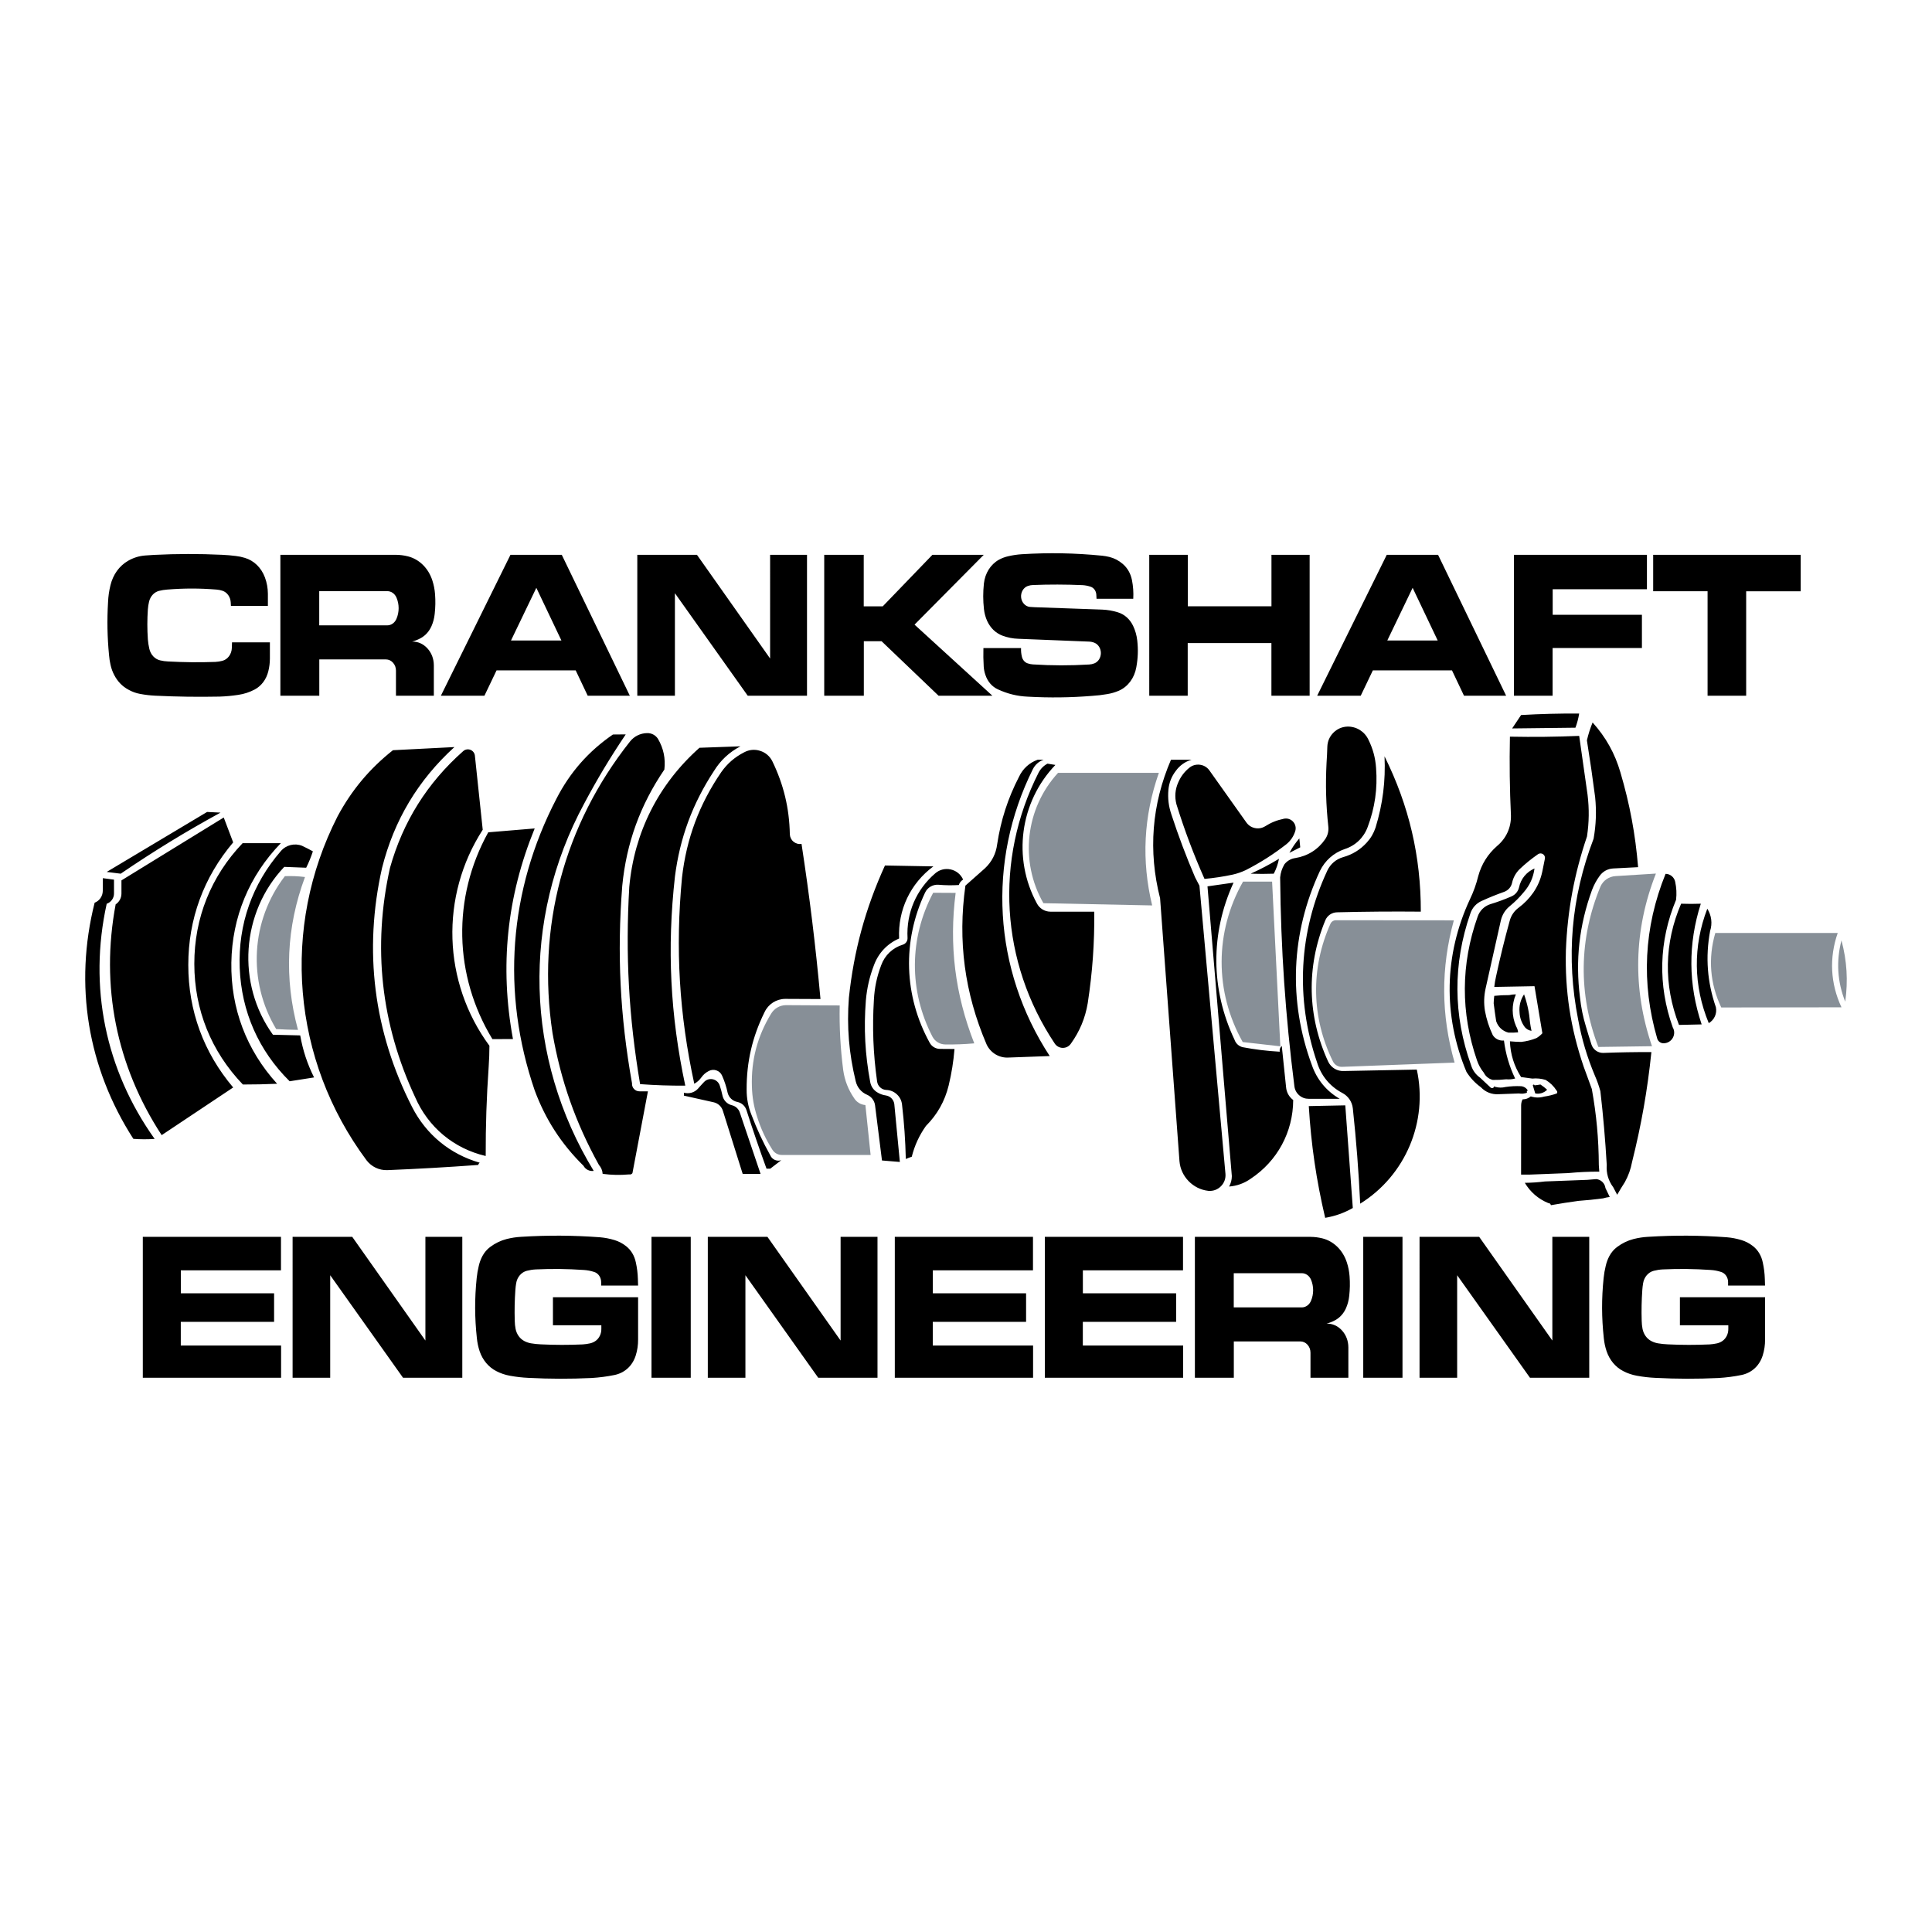
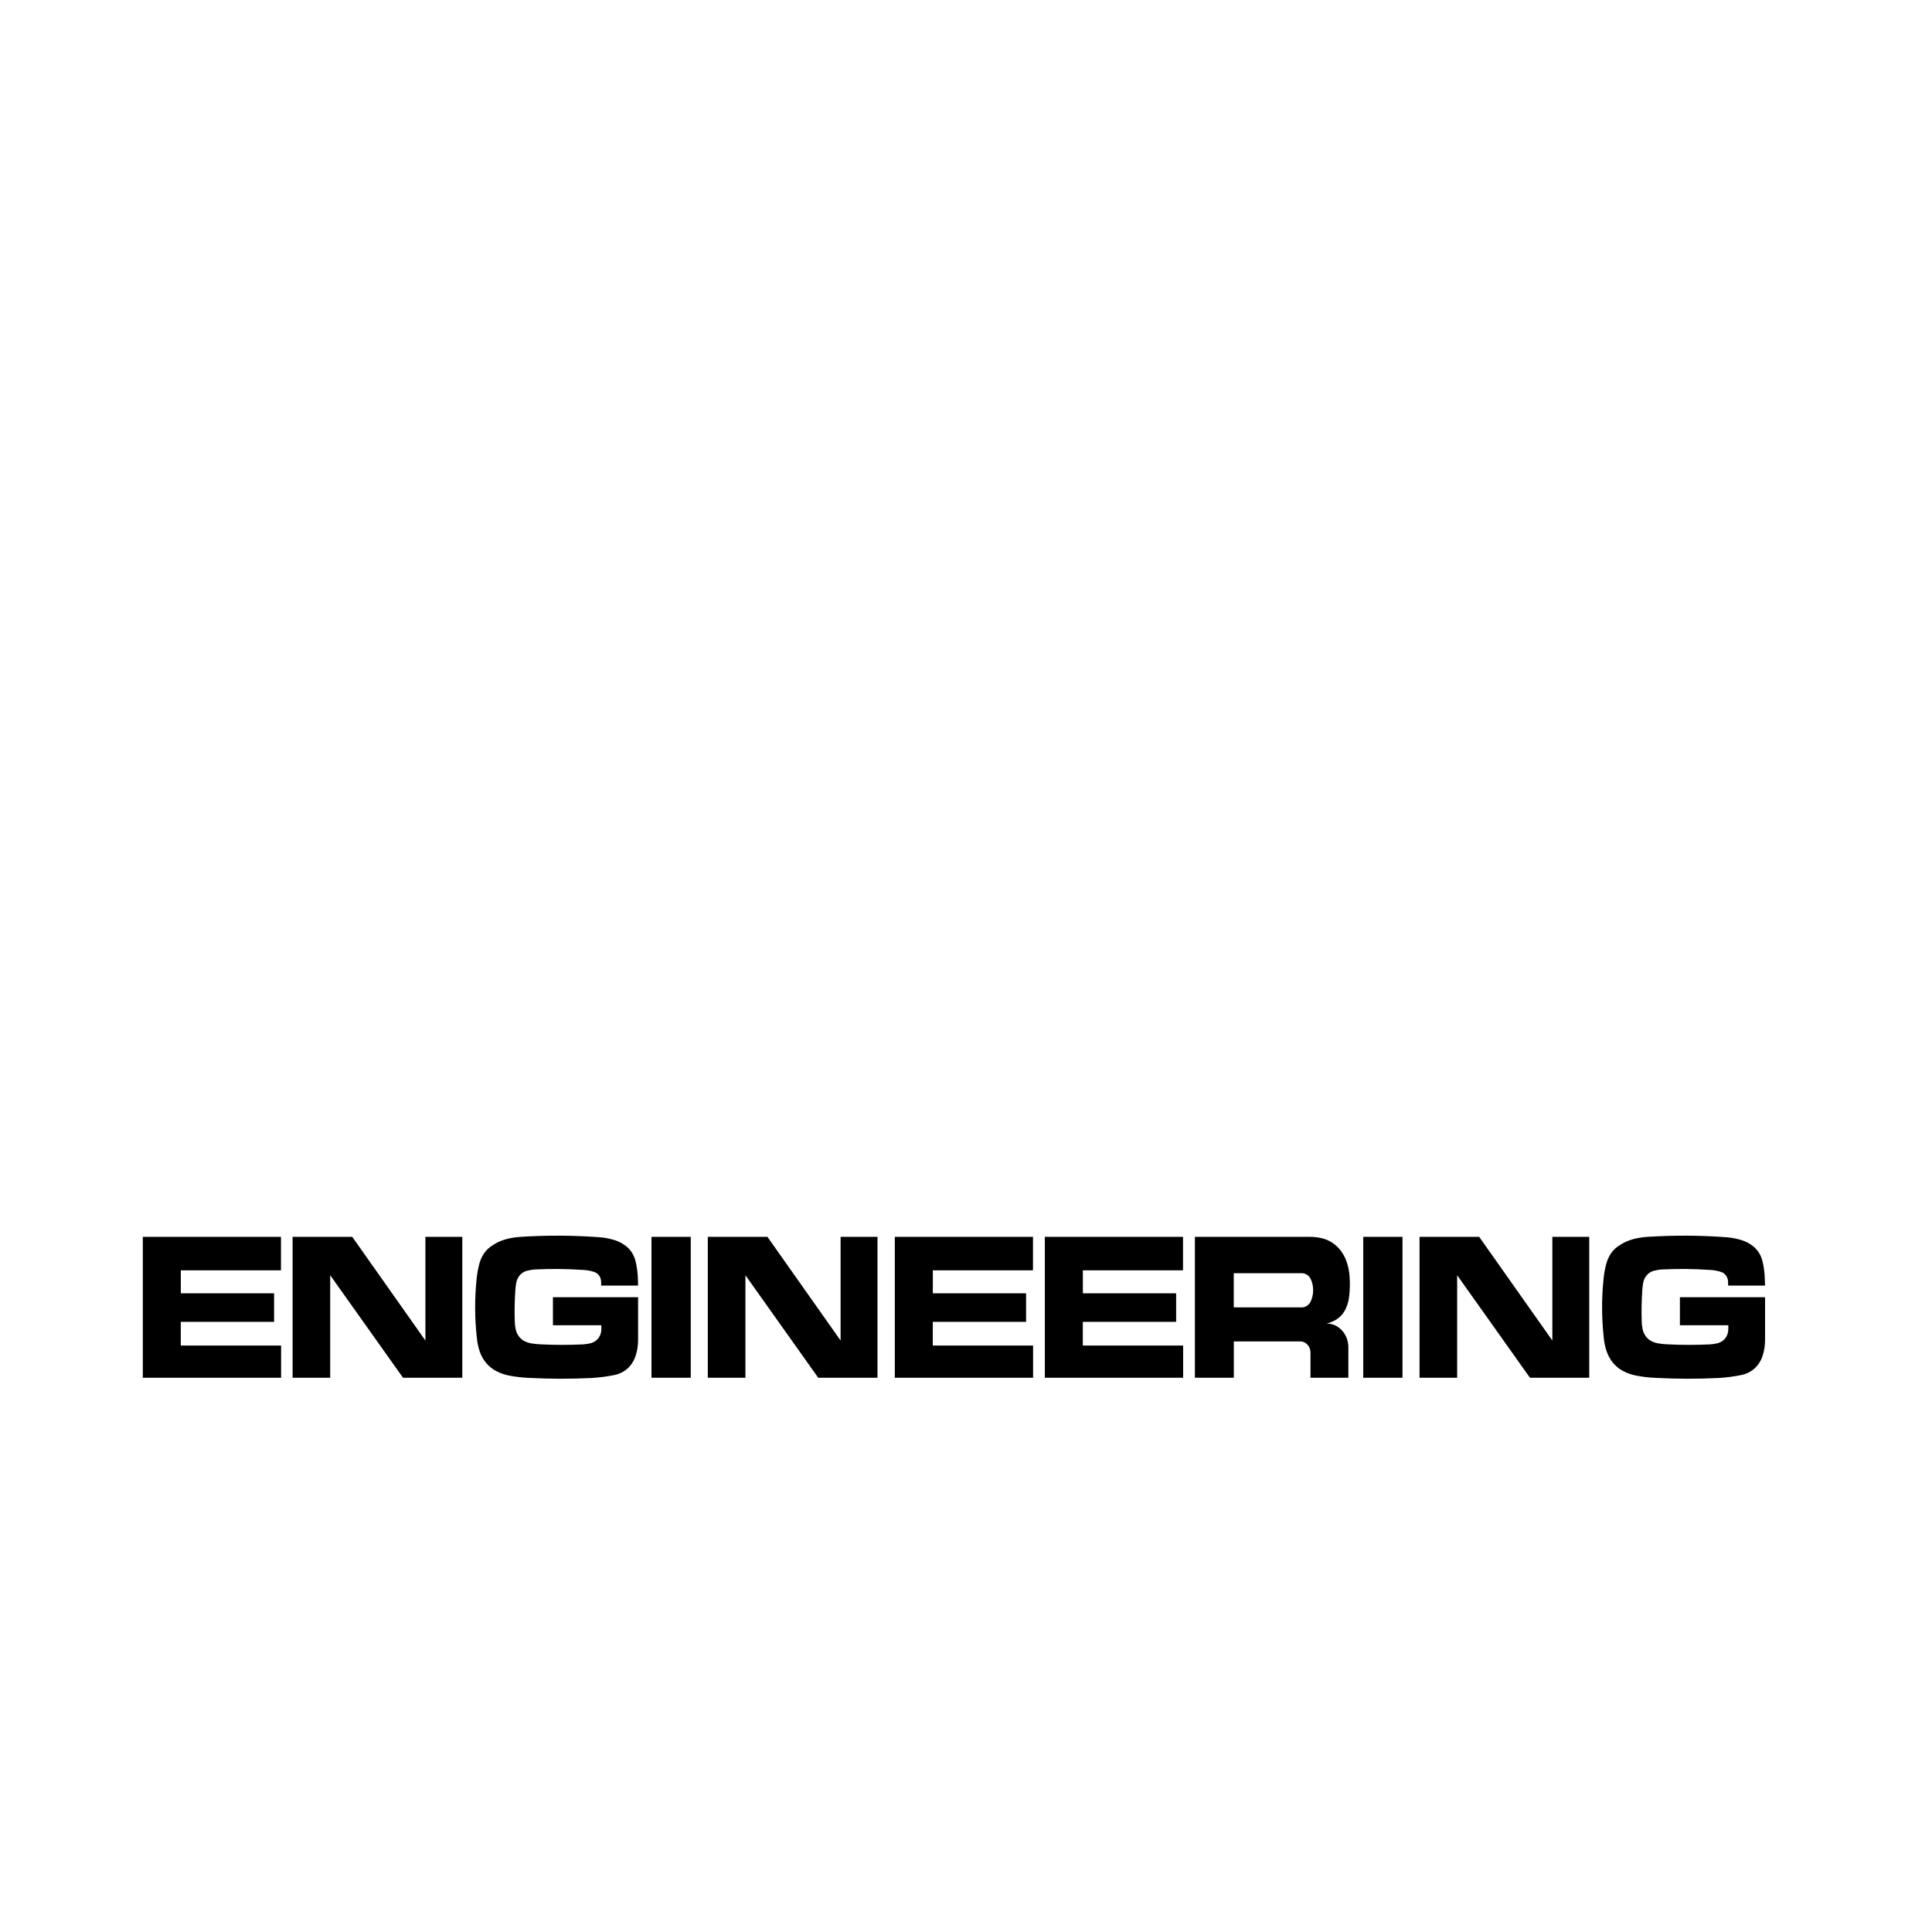
<svg xmlns="http://www.w3.org/2000/svg" version="1.0" id="Layer_1" x="0px" y="0px" width="192.756px" height="192.756px" viewBox="0 0 192.756 192.756" enable-background="new 0 0 192.756 192.756" xml:space="preserve">
  <g>
-     <polygon fill-rule="evenodd" clip-rule="evenodd" fill="#FFFFFF" points="0,0 192.756,0 192.756,192.756 0,192.756 0,0  " />
-     <path fill-rule="evenodd" clip-rule="evenodd" fill="#878F97" d="M105.564,77.106c-3.26,3.542-3.854,8.829-1.462,13.006   l10.85,0.223c-1.08-4.488-0.858-8.872,0.669-13.229H105.564L105.564,77.106L105.564,77.106z M165.211,87.157l-4.023,0.252   c-0.659,0.037-1.235,0.432-1.507,1.034c-2.158,5.21-2.231,10.746-0.213,16.012l5.352-0.074   C162.861,98.66,162.995,92.784,165.211,87.157L165.211,87.157L165.211,87.157z M30.429,87.501c-1.859,5-2.093,10.103-0.699,15.251   c-0.748-0.01-1.428-0.035-2.174-0.08c-2.875-4.781-2.532-10.829,0.865-15.255C29.112,87.389,29.742,87.415,30.429,87.501   L30.429,87.501L30.429,87.501z M93.103,89.072l2.242,0.012c-0.67,5.212-0.062,10.12,1.858,15.012   c-0.998,0.088-1.909,0.123-2.91,0.109c-0.538-0.01-1.018-0.309-1.266-0.785C90.671,98.863,90.699,93.603,93.103,89.072   L93.103,89.072L93.103,89.072z M133.294,91.812l11.757,0.01c-1.31,4.765-1.284,9.444,0.074,14.194l-11.191,0.422   c-0.395,0.029-0.767-0.182-0.944-0.535c-2.154-4.377-2.244-9.284-0.252-13.736C132.836,91.947,133.054,91.808,133.294,91.812   L133.294,91.812L133.294,91.812z M183.35,93.084c-0.864,2.471-0.734,5.044,0.374,7.416l-11.993,0.016   c-1.127-2.365-1.331-4.916-0.595-7.431H183.35L183.35,93.084L183.35,93.084z M183.724,93.823c-0.54,2.072-0.414,4.125,0.375,6.115   C184.39,97.838,184.27,95.872,183.724,93.823L183.724,93.823L183.724,93.823z M83.777,100.314c-0.041,2.225,0.069,4.25,0.351,6.457   c0.149,1.033,0.503,1.941,1.092,2.801c0.25,0.395,0.656,0.641,1.121,0.68l0.521,4.979h-8.854c-0.391,0-0.744-0.197-0.95-0.529   c-0.666-1.053-1.146-2.09-1.519-3.277c-0.329-1.012-0.494-1.975-0.522-3.037c-0.082-2.611,0.552-5.014,1.911-7.242   c0.315-0.531,0.869-0.854,1.486-0.863L83.777,100.314L83.777,100.314L83.777,100.314z M127.739,104.391l-0.822-16.434h-2.897   c-2.839,5.004-2.852,10.993-0.034,16.008L127.739,104.391L127.739,104.391L127.739,104.391z" />
-     <path fill-rule="evenodd" clip-rule="evenodd" d="M151.759,71.339l-0.892,1.337l6.316-0.074c0.174-0.472,0.29-0.916,0.372-1.412   C155.562,71.179,153.749,71.225,151.759,71.339L151.759,71.339L151.759,71.339z M158.894,72.082   c-0.243,0.597-0.422,1.156-0.568,1.784c0.312,1.943,0.569,3.714,0.822,5.667c0.142,1.422,0.093,2.735-0.154,4.143   c-2.251,5.892-2.761,11.854-1.543,18.042c0.366,1.977,0.892,3.738,1.668,5.592c0.229,0.521,0.401,1.012,0.552,1.561   c0.289,2.521,0.487,4.822,0.635,7.357c-0.064,0.812,0.159,1.578,0.65,2.229c0.129,0.26,0.251,0.492,0.391,0.744   c0.251-0.441,0.491-0.836,0.768-1.264c0.354-0.645,0.582-1.283,0.717-2.006c0.929-3.717,1.533-7.154,1.928-10.965   c-1.652-0.004-3.155,0.021-4.807,0.084c-0.539,0.01-1.025-0.346-1.181-0.861c-0.196-0.611-0.368-1.168-0.547-1.783   c-0.297-0.975-0.483-1.887-0.591-2.898c-0.468-3.708-0.078-7.19,1.197-10.702c0.199-0.523,0.443-0.975,0.772-1.427   c0.316-0.438,0.795-0.7,1.334-0.732l2.497-0.129c-0.272-3.301-0.828-6.277-1.764-9.454   C161.117,75.164,160.217,73.55,158.894,72.082L158.894,72.082L158.894,72.082z M134.427,72.492   c0.896-0.021,1.716,0.487,2.097,1.299c0.451,0.906,0.697,1.814,0.766,2.824c0.159,2.066-0.114,3.981-0.846,5.92   c-0.395,1.055-1.222,1.84-2.296,2.181c-1.097,0.381-1.953,1.141-2.462,2.184c-2.889,6.195-3.169,12.939-0.805,19.354   c0.503,1.451,1.453,2.604,2.781,3.375h-3.093c-0.356,0.002-0.683-0.119-0.951-0.354s-0.432-0.543-0.476-0.896   c-0.902-7.127-1.348-13.655-1.422-20.839c0.047-0.474,0.185-0.896,0.425-1.307c0.274-0.347,0.651-0.564,1.09-0.625   c1.231-0.196,2.278-0.857,2.982-1.885c0.248-0.37,0.354-0.788,0.311-1.231c-0.235-2.179-0.291-4.177-0.179-6.366   c0.039-0.562,0.063-1.072,0.079-1.635c0.02-0.534,0.229-1.013,0.606-1.391C133.413,72.722,133.893,72.512,134.427,72.492   L134.427,72.492L134.427,72.492z M64.557,73.142c0.437-0.013,0.84,0.196,1.082,0.561c0.56,0.947,0.777,1.985,0.644,3.078   c-2.411,3.541-3.784,7.33-4.201,11.593c-0.529,6.779-0.222,13.009,0.974,19.702c-0.017,0.215,0.054,0.416,0.201,0.572   c0.146,0.156,0.344,0.238,0.558,0.234h0.829l-1.545,8.16c-0.07,0.109-0.203,0.16-0.328,0.129c-0.908,0.08-1.741,0.064-2.645-0.055   c-0.022-0.336-0.147-0.639-0.372-0.891c-2.331-4.215-3.807-8.41-4.63-13.154c-1.591-10.523,1.125-20.744,7.731-29.089   C63.275,73.456,63.882,73.156,64.557,73.142L64.557,73.142L64.557,73.142z M61.152,73.282l1.278-0.011   c-1.548,2.298-2.847,4.46-4.149,6.907c-6.268,11.606-5.909,25.379,0.954,36.643c-0.413,0.061-0.82-0.143-1.019-0.51   c-2.21-2.178-3.785-4.607-4.868-7.516c-3.347-9.756-2.586-19.958,2.17-29.111C56.872,77.05,58.711,74.959,61.152,73.282   L61.152,73.282L61.152,73.282z M157.556,73.42l0.835,5.872c0.173,1.424,0.155,2.742-0.056,4.161   c-1.28,3.778-1.949,7.385-2.106,11.371c-0.103,4.052,0.464,7.757,1.772,11.593l0.815,2.23c0.464,2.58,0.684,4.965,0.698,7.588   c0.021,0.227,0.035,0.434,0.047,0.66c-1.074-0.002-2.051,0.045-3.121,0.146l-3.791,0.148l-0.891,0.004l0.005-6.906   c0.002-0.215,0.049-0.408,0.144-0.602c0.306,0,0.584-0.1,0.817-0.297c0.444,0.143,0.89,0.148,1.338,0.018   c0.444-0.064,0.842-0.162,1.264-0.314c0.033-0.043,0.048-0.094,0.042-0.148c-0.005-0.055-0.029-0.102-0.07-0.139   c-0.285-0.443-0.639-0.789-1.09-1.062c-0.444-0.133-0.873-0.176-1.335-0.133l-1.114-0.152c-0.699-1.096-1.065-2.268-1.115-3.566   c0.383,0.035,0.731,0.053,1.115,0.061c0.545-0.059,1.034-0.18,1.542-0.387c0.221-0.135,0.405-0.285,0.581-0.477l-0.785-4.697   l-4.014,0.074c0.04-0.361,0.096-0.688,0.176-1.041c0.416-1.929,0.844-3.671,1.369-5.573c0.146-0.527,0.443-0.961,0.882-1.287   c0.581-0.434,1.047-0.914,1.463-1.507c0.45-0.655,0.741-1.333,0.904-2.11c0.081-0.435,0.16-0.829,0.254-1.261   c0.042-0.178-0.03-0.365-0.183-0.467s-0.352-0.101-0.502,0.005c-0.674,0.469-1.255,0.942-1.851,1.508   c-0.373,0.377-0.615,0.817-0.732,1.334c-0.087,0.418-0.375,0.753-0.774,0.905c-0.782,0.278-1.482,0.561-2.238,0.904   c-0.566,0.244-0.979,0.704-1.163,1.292c-1.735,4.999-1.709,10.119,0.079,15.099c0.156,0.518,0.462,0.943,0.905,1.256l1.04,0.977   c0.062,0.059,0.153,0.076,0.233,0.045s0.134-0.107,0.138-0.193c0.015,0.055,0.065,0.092,0.122,0.09   c0.334,0.088,0.658,0.09,0.993,0.008c0.531-0.078,1.021-0.104,1.558-0.08c0.283,0.025,0.528,0.182,0.672,0.428   c-0.045,0.014-0.078,0.049-0.093,0.092c-0.016,0.045-0.009,0.092,0.019,0.131c-0.269,0.098-0.537,0.123-0.818,0.074l-2.006,0.074   c-0.679,0.047-1.316-0.201-1.783-0.695c-0.587-0.43-1.048-0.92-1.438-1.533c-2.348-5.617-2.229-11.681,0.338-17.202   c0.368-0.767,0.632-1.499,0.836-2.324c0.325-1.192,0.948-2.19,1.876-3.006c0.913-0.757,1.412-1.848,1.388-3.034   c-0.125-2.706-0.157-5.169-0.102-7.877C153.02,73.542,155.181,73.519,157.556,73.42L157.556,73.42L157.556,73.42z M74.237,75.062   c-0.932,0.476-1.674,1.12-2.277,1.974c-2.2,3.217-3.477,6.647-3.917,10.52c-0.673,7.08-0.284,13.62,1.225,20.571   c0.284-0.158,0.511-0.359,0.7-0.623c0.195-0.279,0.437-0.49,0.74-0.646c0.238-0.129,0.506-0.152,0.763-0.066   s0.457,0.268,0.567,0.516c0.252,0.564,0.428,1.105,0.557,1.711c0.116,0.473,0.494,0.832,0.972,0.924   c0.43,0.088,0.773,0.395,0.907,0.814c0.649,2.021,1.275,3.848,2.002,5.842h0.375l1.099-0.846c-0.218,0.074-0.442,0.062-0.651-0.031   c-0.209-0.094-0.366-0.256-0.455-0.467c-0.738-1.328-1.322-2.586-1.862-4.006c-0.338-0.834-0.495-1.654-0.489-2.555   c-0.012-2.742,0.567-5.244,1.782-7.701c0.374-0.811,1.173-1.326,2.065-1.334l3.52,0.016c-0.488-5.339-1.08-10.179-1.891-15.478   c-0.292,0.045-0.576-0.034-0.803-0.223s-0.355-0.455-0.364-0.75c-0.051-2.6-0.619-4.958-1.756-7.296   c-0.258-0.5-0.685-0.857-1.223-1.022C75.286,74.738,74.732,74.793,74.237,75.062L74.237,75.062L74.237,75.062z M73.875,74.46   c-1.125,0.588-2.001,1.409-2.663,2.492c-2.124,3.242-3.379,6.642-3.871,10.486c-0.804,7.171-0.477,13.817,1.03,20.876   c-1.551,0.01-2.961-0.037-4.508-0.15c-1.132-6.693-1.473-12.897-1.08-19.673c0.494-5.453,2.912-10.248,7.004-13.886L73.875,74.46   L73.875,74.46L73.875,74.46z M45.337,74.535c-3.625,3.298-6.024,7.304-7.219,12.057c-1.859,8.224-0.84,16.34,2.994,23.85   c1.406,2.754,3.779,4.709,6.752,5.562c-0.079,0.051-0.131,0.129-0.149,0.223c-3.114,0.227-5.947,0.389-9.066,0.518   c-0.822,0.027-1.582-0.334-2.082-0.986c-7.441-10.006-8.552-23.204-2.887-34.312c1.41-2.624,3.188-4.748,5.523-6.598L45.337,74.535   L45.337,74.535L45.337,74.535z M46.206,74.947c0.195-0.178,0.468-0.231,0.716-0.141c0.247,0.09,0.421,0.308,0.456,0.569   l0.784,7.409c-4.272,6.625-4.006,15.205,0.668,21.552c-0.002,0.715-0.025,1.367-0.074,2.08c-0.212,3.061-0.305,5.852-0.297,8.918   c-3.183-0.742-5.738-2.873-7.041-5.871c-3.413-7.295-4.26-15.009-2.51-22.871C40.203,81.981,42.621,78.123,46.206,74.947   L46.206,74.947L46.206,74.947z M103.527,75.798h0.595c-0.477,0.167-0.849,0.495-1.075,0.946c-4.593,9.235-3.96,19.985,1.684,28.618   l-4.1,0.15c-0.938,0.059-1.813-0.467-2.204-1.322c-2.189-5.109-2.885-10.327-2.108-15.832l1.938-1.718   c0.694-0.646,1.113-1.466,1.23-2.407c0.368-2.42,1.063-4.568,2.185-6.744C102.051,76.688,102.696,76.101,103.527,75.798   L103.527,75.798L103.527,75.798z M116.83,75.798h2.05c-0.646,0.193-1.176,0.569-1.571,1.115c-0.43,0.561-0.674,1.186-0.737,1.89   c-0.075,0.849,0.021,1.636,0.294,2.442c0.719,2.194,1.459,4.16,2.366,6.282c0.156,0.286,0.293,0.549,0.438,0.841l2.594,28.746   c0.039,0.469-0.123,0.912-0.456,1.244c-0.332,0.332-0.774,0.494-1.243,0.455c-1.532-0.164-2.761-1.422-2.889-2.957l-1.934-26.234   C114.543,84.918,114.91,80.255,116.83,75.798L116.83,75.798L116.83,75.798z M118.623,76.628c-0.468,0.39-0.812,0.846-1.056,1.404   c-0.326,0.712-0.391,1.467-0.189,2.224c0.814,2.607,1.69,4.935,2.796,7.432c0.979-0.09,1.863-0.225,2.824-0.43   c0.461-0.106,0.87-0.249,1.298-0.45c1.472-0.754,2.745-1.566,4.05-2.582c0.433-0.355,0.729-0.799,0.89-1.336   c0.089-0.333-0.001-0.679-0.239-0.927s-0.582-0.351-0.918-0.274c-0.683,0.14-1.28,0.382-1.868,0.757   c-0.311,0.186-0.66,0.244-1.014,0.168s-0.649-0.272-0.855-0.569l-3.665-5.161c-0.229-0.33-0.571-0.537-0.969-0.587   C119.309,76.249,118.926,76.365,118.623,76.628L118.623,76.628L118.623,76.628z M138.135,75.458   c2.451,4.945,3.627,9.978,3.62,15.498c-2.871-0.026-5.48-0.006-8.35,0.065c-0.53,0.007-1.001,0.335-1.191,0.83   c-1.895,4.609-1.786,9.563,0.307,14.085c0.288,0.594,0.9,0.955,1.559,0.92l7.275-0.143c1.137,5.199-1.13,10.568-5.648,13.377   c-0.156-3.275-0.387-6.248-0.735-9.51c-0.077-0.67-0.472-1.24-1.07-1.547c-1.223-0.652-2.092-1.709-2.498-3.033   c-2.182-6.393-1.827-13.023,1.026-19.146c0.313-0.659,0.867-1.131,1.567-1.335c0.933-0.259,1.714-0.74,2.365-1.455   c0.407-0.445,0.69-0.93,0.88-1.502C137.963,80.195,138.248,77.929,138.135,75.458L138.135,75.458L138.135,75.458z M103.607,77.113   c-4.399,8.696-3.787,18.893,1.623,26.998c0.181,0.273,0.478,0.434,0.805,0.436s0.625-0.154,0.81-0.426   c0.884-1.234,1.429-2.547,1.68-4.043c0.474-3.111,0.678-5.973,0.65-9.12h-4.383c-0.569-0.006-1.081-0.321-1.343-0.826   c-2.448-4.502-1.698-10.113,1.847-13.814l-0.789-0.128C104.111,76.404,103.811,76.712,103.607,77.113L103.607,77.113   L103.607,77.113z M20.662,81.009l1.339,0.065c-3.522,1.927-6.639,3.834-9.958,6.094l-1.396-0.176L20.662,81.009L20.662,81.009   L20.662,81.009z M22.323,81.563l-10.206,6.274v1.308c0,0.44-0.213,0.841-0.579,1.086c-1.525,8.128,0.065,16.101,4.592,23.022   l7.134-4.756c-2.951-3.488-4.478-7.656-4.478-12.226s1.527-8.737,4.478-12.225L22.323,81.563L22.323,81.563L22.323,81.563z    M53.346,82.654c-2.785,6.813-3.503,13.771-2.168,21.01l-2.05,0.01c-3.865-6.35-4.021-14.134-0.416-20.634L53.346,82.654   L53.346,82.654L53.346,82.654z M24.207,84.122c-3.156,3.305-4.825,7.474-4.82,12.044c0.004,4.571,1.681,8.737,4.844,12.036   c1.175,0,2.244-0.023,3.418-0.074c-3.061-3.361-4.638-7.531-4.567-12.077c0.07-4.545,1.776-8.665,4.939-11.929H24.207   L24.207,84.122L24.207,84.122z M30.144,84.389c-0.745-0.298-1.601-0.087-2.123,0.523c-2.854,3.284-4.271,7.31-4.105,11.657   c0.167,4.349,1.887,8.253,4.983,11.31l2.436-0.383c-0.679-1.363-1.117-2.693-1.382-4.193l-2.723-0.068   c-3.661-5.074-3.18-12.208,1.13-16.746l2.188,0.085c0.27-0.544,0.479-1.058,0.669-1.635C30.854,84.738,30.519,84.566,30.144,84.389   L30.144,84.389L30.144,84.389z M129.636,83.648l0.089,0.891l-1.078,0.549C128.928,84.556,129.24,84.102,129.636,83.648   L129.636,83.648L129.636,83.648z M127.605,85.682c-0.939,0.569-1.823,1.034-2.824,1.486c0.792,0.028,1.513,0.028,2.304,0   C127.336,86.686,127.5,86.215,127.605,85.682L127.605,85.682L127.605,85.682z M88.292,86.351c-1.956,4.3-3.102,8.504-3.599,13.202   c-0.216,2.879,0.002,5.531,0.686,8.336c0.146,0.607,0.558,1.094,1.133,1.338c0.428,0.186,0.723,0.57,0.79,1.031l0.693,5.523   l1.784,0.148l-0.554-5.775c-0.056-0.434-0.392-0.785-0.824-0.857c-0.34-0.047-0.64-0.158-0.927-0.344   c-0.349-0.234-0.577-0.584-0.652-0.996c-0.516-2.768-0.653-5.348-0.434-8.154c0.109-1.232,0.363-2.34,0.803-3.497   c0.446-1.217,1.327-2.152,2.514-2.672c-0.131-2.848,1.127-5.497,3.417-7.195L88.292,86.351L88.292,86.351L88.292,86.351z    M153.097,86.648c-0.117,0.898-0.473,1.685-1.07,2.365c-0.427,0.519-0.861,0.953-1.38,1.38c-0.458,0.369-0.762,0.847-0.902,1.419   l-1.525,6.801c-0.166,0.754-0.188,1.467-0.069,2.23c0.16,0.867,0.409,1.637,0.785,2.436c0.242,0.375,0.67,0.582,1.114,0.535   c0.175,1.354,0.529,2.559,1.115,3.791c-0.299,0.08-0.584,0.104-0.892,0.076c-0.457,0.049-0.875,0.07-1.335,0.064   c-0.399-0.098-0.723-0.357-0.902-0.727c-0.303-0.377-0.519-0.768-0.676-1.225c-1.638-4.744-1.617-9.596,0.061-14.327   c0.2-0.596,0.652-1.048,1.248-1.249c0.744-0.225,1.409-0.469,2.122-0.779c0.387-0.164,0.664-0.491,0.763-0.9   C151.731,87.686,152.296,86.995,153.097,86.648L153.097,86.648L153.097,86.648z M93.317,87.126   c0.431-0.367,0.991-0.505,1.544-0.379c0.553,0.125,0.998,0.491,1.229,1.009c-0.207,0.127-0.354,0.312-0.429,0.543   c-0.693,0.04-1.326,0.032-2.018-0.026c-0.574-0.048-1.118,0.272-1.355,0.797c-2.28,4.834-2.109,10.287,0.468,14.968   c0.211,0.385,0.611,0.617,1.05,0.611l1.425,0.01c-0.104,1.264-0.288,2.406-0.583,3.641c-0.384,1.564-1.131,2.895-2.269,4.037   c-0.674,0.955-1.125,1.938-1.412,3.07c-0.207,0.07-0.393,0.141-0.594,0.225c-0.045-1.871-0.163-3.568-0.377-5.426   c-0.043-0.398-0.217-0.746-0.51-1.02s-0.651-0.424-1.051-0.441c-0.236-0.01-0.448-0.098-0.622-0.258   c-0.173-0.162-0.278-0.365-0.306-0.6c-0.389-2.781-0.488-5.346-0.317-8.148c0.064-1.209,0.295-2.303,0.725-3.435   c0.363-1.003,1.151-1.75,2.172-2.059c0.282-0.091,0.47-0.362,0.458-0.658C90.413,91.088,91.414,88.754,93.317,87.126L93.317,87.126   L93.317,87.126z M166.174,87.183c0.462,0.003,0.867,0.337,0.958,0.79c0.131,0.607,0.16,1.18,0.091,1.797   c-1.723,4.133-1.837,8.51-0.333,12.729c0.188,0.324,0.191,0.713,0.01,1.041c-0.181,0.328-0.514,0.533-0.888,0.547   c-0.3,0.02-0.578-0.172-0.668-0.459C163.726,98.09,164.007,92.528,166.174,87.183L166.174,87.183L166.174,87.183z M10.259,87.615   l1.115,0.148v1.363c0.009,0.468-0.286,0.891-0.729,1.044c-1.826,8.276-0.137,16.56,4.784,23.46   c-0.729,0.049-1.395,0.047-2.124-0.006c-4.569-7.098-5.927-15.373-3.864-23.558c0.482-0.189,0.801-0.648,0.812-1.166L10.259,87.615   L10.259,87.615L10.259,87.615z M167.726,90.163c0.675,0.024,1.289,0.024,1.964,0c-1.283,4.009-1.255,8.05,0.084,12.042l-2.26,0.051   C165.962,98.283,166.035,94.079,167.726,90.163L167.726,90.163L167.726,90.163z M170.338,90.662   c0.424,0.675,0.522,1.47,0.278,2.229c-0.477,2.606-0.287,5.095,0.578,7.599c0.132,0.627-0.156,1.27-0.71,1.59   C168.947,98.363,168.896,94.416,170.338,90.662L170.338,90.662L170.338,90.662z M150.569,99.283   c-0.512-0.004-0.978,0.02-1.486,0.074c-0.034,0.254-0.053,0.486-0.059,0.742c0.077,0.615,0.154,1.172,0.249,1.783   c0.186,0.57,0.64,0.996,1.222,1.141c0.332,0.014,0.635,0.006,0.966-0.025c-0.02-0.217-0.085-0.412-0.198-0.598   c-0.448-1.035-0.456-2.15-0.024-3.193C151.007,99.209,150.796,99.232,150.569,99.283L150.569,99.283L150.569,99.283z    M152.056,99.207c0.329,0.939,0.518,1.834,0.597,2.824c0.039,0.283,0.084,0.539,0.146,0.818c-0.264-0.041-0.49-0.166-0.665-0.369   c-0.33-0.441-0.506-0.938-0.529-1.488C151.547,100.35,151.7,99.746,152.056,99.207L152.056,99.207L152.056,99.207z M68.229,109.311   l2.949,0.658c0.462,0.096,0.828,0.436,0.955,0.891l1.965,6.258h1.783l-2.074-6.133c-0.123-0.357-0.413-0.623-0.782-0.713   c-0.476-0.113-0.84-0.486-0.942-0.965c-0.076-0.354-0.162-0.67-0.276-1.012c-0.105-0.312-0.361-0.543-0.684-0.615   c-0.323-0.07-0.652,0.029-0.879,0.27c-0.215,0.225-0.405,0.434-0.608,0.67c-0.36,0.389-0.899,0.541-1.409,0.398   C68.25,109.117,68.251,109.211,68.229,109.311L68.229,109.311L68.229,109.311z M153.69,108.201c0.242,0.162,0.452,0.324,0.669,0.52   c-0.312,0.318-0.751,0.455-1.188,0.371c-0.084-0.254-0.153-0.486-0.223-0.742c-0.016-0.023-0.021-0.051-0.013-0.076   s0.026-0.047,0.052-0.057s0.053-0.008,0.076,0.006s0.039,0.035,0.044,0.062C153.309,108.264,153.491,108.238,153.69,108.201   L153.69,108.201L153.69,108.201z M130.578,110.355l3.642-0.074l0.75,10.242c-0.88,0.498-1.76,0.811-2.757,0.98   C131.327,117.729,130.813,114.227,130.578,110.355L130.578,110.355L130.578,110.355z M159.265,117.639   c0.471,0.049,0.853,0.424,0.911,0.893c0.151,0.303,0.285,0.582,0.427,0.891c-0.233,0.029-0.444,0.072-0.67,0.139   c-0.84,0.111-1.606,0.189-2.451,0.25c-0.948,0.129-1.808,0.264-2.75,0.43c-0.01-0.062-0.04-0.117-0.09-0.156   c-0.049-0.041-0.108-0.059-0.172-0.055c-0.998-0.414-1.784-1.092-2.339-2.02c0.691-0.008,1.319-0.051,2.006-0.137l4.235-0.16   L159.265,117.639L159.265,117.639L159.265,117.639z M127.883,104.355c-0.167,0.143-0.243,0.359-0.203,0.574   c-1.284-0.072-2.448-0.215-3.712-0.453c-0.38-0.1-0.675-0.375-0.801-0.746c-2.383-5.025-2.417-10.616-0.095-15.67l-2.601,0.372   l2.43,28.91c-0.003,0.373-0.093,0.713-0.274,1.039c0.793-0.064,1.501-0.32,2.153-0.777c2.664-1.766,4.228-4.66,4.243-7.855   c-0.423-0.318-0.676-0.783-0.714-1.311L127.883,104.355L127.883,104.355L127.883,104.355z" />
-     <path fill-rule="evenodd" clip-rule="evenodd" d="M26.725,60.45H23.04l-0.021-0.367c-0.035-0.534-0.362-0.989-0.82-1.142   c-0.197-0.063-0.381-0.101-0.584-0.118c-1.695-0.138-3.244-0.138-4.939-0.001c-0.284,0.021-0.541,0.063-0.818,0.132   c-0.482,0.129-0.856,0.536-0.986,1.071c-0.061,0.262-0.099,0.506-0.12,0.776c-0.068,1.025-0.068,1.962,0,2.987   c0.027,0.327,0.072,0.622,0.146,0.94c0.132,0.585,0.546,1.03,1.074,1.155c0.272,0.065,0.524,0.1,0.802,0.111   c1.616,0.086,3.087,0.101,4.704,0.045c0.245-0.012,0.467-0.047,0.707-0.109c0.537-0.137,0.929-0.67,0.945-1.285l0.018-0.56h3.779   v1.626c-0.003,0.438-0.053,0.837-0.157,1.259c-0.201,0.815-0.687,1.464-1.369,1.828c-0.532,0.275-1.049,0.443-1.63,0.529   c-0.634,0.096-1.214,0.15-1.854,0.173c-2.207,0.043-4.214,0.015-6.42-0.09c-0.521-0.026-0.994-0.081-1.509-0.176   c-0.428-0.078-0.808-0.217-1.195-0.436c-0.591-0.322-1.052-0.796-1.386-1.429c-0.178-0.335-0.299-0.667-0.381-1.046   c-0.073-0.326-0.12-0.627-0.148-0.961c-0.173-1.808-0.205-3.467-0.099-5.281c0.025-0.589,0.102-1.121,0.241-1.69   c0.259-1.069,0.877-1.928,1.757-2.439c0.545-0.311,1.093-0.481,1.703-0.53c0.304-0.026,0.58-0.045,0.885-0.06   c2.334-0.114,4.459-0.117,6.794-0.009c0.474,0.022,0.904,0.059,1.375,0.119c0.31,0.036,0.589,0.094,0.889,0.186   c0.918,0.271,1.644,0.978,2.011,1.957c0.192,0.528,0.286,1.045,0.293,1.615V60.45L26.725,60.45L26.725,60.45z M31.85,58.98v3.412   h6.788c0.396-0.001,0.751-0.255,0.919-0.657c0.287-0.679,0.287-1.436,0-2.115c-0.172-0.396-0.528-0.643-0.921-0.64H31.85   L31.85,58.98L31.85,58.98z M27.971,55.354H39.51c0.411,0.005,0.784,0.053,1.185,0.152c1.14,0.288,2.046,1.182,2.443,2.411   c0.146,0.454,0.231,0.886,0.267,1.367c0.05,0.674,0.039,1.293-0.035,1.965c-0.046,0.439-0.149,0.831-0.323,1.228   c-0.236,0.525-0.594,0.924-1.064,1.187c-0.286,0.156-0.559,0.265-0.868,0.348c0.579-0.013,1.112,0.223,1.527,0.675   c0.415,0.453,0.639,1.042,0.642,1.69v3.037h-3.779v-2.508c-0.001-0.302-0.104-0.577-0.296-0.789   c-0.192-0.213-0.438-0.327-0.708-0.327h-6.645v3.624h-3.883V55.354L27.971,55.354L27.971,55.354z M53.511,58.647l-2.53,5.257h5.032   L53.511,58.647L53.511,58.647L53.511,58.647z M50.929,55.354h5.119l6.79,14.058h-4.202l-1.2-2.529h-7.894l-1.21,2.529h-4.345   L50.929,55.354L50.929,55.354L50.929,55.354z M63.584,55.354h5.952l7.298,10.345V55.354h3.681v14.058h-5.913l-7.266-10.229v10.229   h-3.752V55.354L63.584,55.354L63.584,55.354z M82.233,55.354h3.942v5.143h1.894l4.958-5.143h5.123l-6.906,6.966l7.766,7.092h-5.369   l-5.687-5.438h-1.77v5.438h-3.951V55.354L82.233,55.354L82.233,55.354z M113.065,59.74h-3.664l-0.021-0.409   c-0.02-0.362-0.236-0.674-0.545-0.786c-0.284-0.098-0.553-0.15-0.85-0.166c-0.85-0.037-1.623-0.054-2.474-0.057   c-0.839-0.002-1.601,0.013-2.438,0.046c-0.182,0.004-0.347,0.033-0.521,0.093c-0.434,0.146-0.72,0.625-0.677,1.127   c0.044,0.503,0.408,0.911,0.857,0.962c0.17,0.018,0.325,0.027,0.496,0.031l6.753,0.239c0.541,0.026,1.031,0.111,1.554,0.271   c0.658,0.203,1.188,0.675,1.514,1.347c0.221,0.469,0.354,0.936,0.415,1.462c0.103,0.916,0.072,1.767-0.094,2.671   c-0.187,1.07-0.829,1.938-1.734,2.339c-0.396,0.168-0.771,0.277-1.189,0.344c-0.51,0.088-0.978,0.143-1.493,0.174   c-2.201,0.175-4.211,0.2-6.415,0.078c-1.052-0.047-2.002-0.279-2.976-0.727c-0.591-0.27-1.033-0.783-1.253-1.454   c-0.092-0.269-0.145-0.527-0.165-0.814c-0.038-0.636-0.048-1.217-0.03-1.854h3.755c-0.012,0.305,0.016,0.584,0.087,0.878   c0.079,0.319,0.298,0.563,0.583,0.652c0.167,0.055,0.323,0.087,0.496,0.101c1.934,0.122,3.696,0.125,5.63,0.01   c0.187-0.01,0.354-0.047,0.528-0.117c0.383-0.157,0.638-0.564,0.64-1.02c0.002-0.456-0.25-0.866-0.631-1.027   c-0.186-0.077-0.365-0.115-0.563-0.121l-7.033-0.281c-0.562-0.018-1.069-0.118-1.603-0.315c-0.666-0.255-1.189-0.76-1.514-1.459   c-0.171-0.383-0.273-0.762-0.322-1.187c-0.096-0.873-0.097-1.679-0.005-2.553c0.115-1.033,0.669-1.909,1.501-2.375   c0.31-0.165,0.607-0.276,0.943-0.35c0.452-0.104,0.869-0.165,1.329-0.197c2.756-0.169,5.271-0.123,8.02,0.146   c0.246,0.027,0.469,0.065,0.711,0.122c0.503,0.124,0.939,0.349,1.349,0.699c0.476,0.409,0.788,0.958,0.919,1.612   C113.058,58.508,113.1,59.098,113.065,59.74L113.065,59.74L113.065,59.74z M114.66,55.354h3.848v5.134h8.346v-5.134h3.809v14.058   h-3.814V64.16h-8.351v5.252h-3.837V55.354L114.66,55.354L114.66,55.354z M140.939,58.647l-2.529,5.257h5.031L140.939,58.647   L140.939,58.647L140.939,58.647z M138.358,55.354h5.118l6.791,14.058h-4.203l-1.2-2.529h-7.894l-1.21,2.529h-4.345L138.358,55.354   L138.358,55.354L138.358,55.354z M151.047,69.412V55.354h13.268v3.432h-9.403v2.553h8.903v3.316h-8.911v4.757H151.047   L151.047,69.412L151.047,69.412z M164.938,55.354h14.719v3.637h-5.441v10.421h-3.851V58.991h-5.427V55.354L164.938,55.354   L164.938,55.354z" />
    <path fill-rule="evenodd" clip-rule="evenodd" d="M14.248,123.402h13.785v3.338h-9.992v2.293h9.305v2.846h-9.309v2.367h10.007   v3.213H14.248V123.402L14.248,123.402L14.248,123.402z M29.193,123.402h5.952l7.298,10.344v-10.344h3.681v14.057h-5.913   l-7.266-10.229v10.229h-3.752V123.402L29.193,123.402L29.193,123.402z M47.577,133.506c-0.223-2.051-0.229-3.941-0.018-5.994   c0.044-0.422,0.109-0.805,0.209-1.215c0.082-0.355,0.197-0.668,0.365-0.984c0.2-0.367,0.448-0.658,0.768-0.9   c0.516-0.383,1.042-0.639,1.646-0.795c0.493-0.123,0.95-0.193,1.454-0.221c2.693-0.166,5.15-0.152,7.842,0.045   c0.506,0.043,0.962,0.131,1.453,0.277c0.429,0.129,0.8,0.322,1.164,0.605c0.502,0.395,0.836,0.951,0.976,1.619   c0.125,0.564,0.19,1.094,0.207,1.676l0.019,0.643h-3.685v-0.346c-0.001-0.467-0.281-0.881-0.683-1.008   c-0.353-0.115-0.684-0.18-1.051-0.203c-1.645-0.111-3.145-0.129-4.791-0.055c-0.308,0.016-0.587,0.061-0.888,0.137   c-0.548,0.139-0.968,0.629-1.067,1.248c-0.037,0.225-0.062,0.43-0.078,0.658c-0.074,1.055-0.093,2.02-0.063,3.078   c0.005,0.281,0.032,0.535,0.084,0.811c0.11,0.545,0.429,0.986,0.883,1.221c0.211,0.107,0.415,0.176,0.645,0.219   c0.339,0.057,0.65,0.09,0.993,0.104c1.433,0.068,2.738,0.07,4.171,0.006c0.26-0.016,0.495-0.051,0.75-0.107   c0.203-0.049,0.38-0.131,0.555-0.254c0.355-0.264,0.562-0.697,0.559-1.174v-0.379h-4.829v-2.795h8.496v4.209   c0.004,0.566-0.072,1.084-0.24,1.619c-0.232,0.719-0.677,1.279-1.287,1.625c-0.258,0.143-0.509,0.238-0.792,0.301   c-0.798,0.162-1.532,0.258-2.342,0.307c-2.151,0.1-4.109,0.096-6.259-0.014c-0.643-0.029-1.225-0.096-1.859-0.211   c-0.488-0.086-0.923-0.234-1.372-0.465c-0.777-0.402-1.354-1.092-1.661-1.986C47.71,134.375,47.623,133.963,47.577,133.506   L47.577,133.506L47.577,133.506z M65,123.402h3.916v14.057H65V123.402L65,123.402L65,123.402z M70.617,123.402h5.952l7.298,10.344   v-10.344h3.681v14.057h-5.913L74.37,127.23v10.229h-3.752V123.402L70.617,123.402L70.617,123.402z M89.275,123.402h13.786v3.338   h-9.993v2.293h9.305v2.846h-9.309v2.367h10.007v3.213H89.275V123.402L89.275,123.402L89.275,123.402z M104.245,123.402h13.785   v3.338h-9.992v2.293h9.305v2.846h-9.309v2.367h10.008v3.213h-13.797V123.402L104.245,123.402L104.245,123.402z M123.092,127.027   v3.412h6.787c0.396,0,0.752-0.256,0.919-0.656c0.287-0.68,0.287-1.436,0-2.115c-0.172-0.396-0.528-0.643-0.921-0.641H123.092   L123.092,127.027L123.092,127.027z M119.213,123.402h11.539c0.41,0.004,0.783,0.053,1.185,0.15c1.14,0.289,2.046,1.182,2.443,2.412   c0.146,0.453,0.23,0.885,0.267,1.365c0.05,0.676,0.039,1.293-0.035,1.965c-0.047,0.439-0.149,0.832-0.323,1.229   c-0.236,0.525-0.594,0.924-1.064,1.186c-0.286,0.156-0.56,0.266-0.868,0.35c0.579-0.014,1.111,0.221,1.526,0.674   s0.64,1.043,0.643,1.689v3.037h-3.779v-2.508c-0.002-0.303-0.105-0.576-0.297-0.789s-0.438-0.326-0.707-0.328h-6.645v3.625h-3.884   V123.402L119.213,123.402L119.213,123.402z M136.011,123.402h3.916v14.057h-3.916V123.402L136.011,123.402L136.011,123.402z    M141.628,123.402h5.952l7.298,10.344v-10.344h3.681v14.057h-5.913l-7.265-10.229v10.229h-3.753V123.402L141.628,123.402   L141.628,123.402z M160.012,133.506c-0.223-2.051-0.229-3.941-0.018-5.994c0.044-0.422,0.109-0.805,0.21-1.215   c0.082-0.355,0.197-0.668,0.364-0.984c0.2-0.367,0.448-0.658,0.768-0.9c0.517-0.383,1.043-0.639,1.646-0.795   c0.493-0.123,0.949-0.193,1.454-0.221c2.693-0.166,5.15-0.152,7.842,0.045c0.506,0.043,0.963,0.131,1.453,0.277   c0.429,0.129,0.8,0.322,1.164,0.605c0.501,0.395,0.836,0.951,0.975,1.619c0.125,0.564,0.19,1.094,0.208,1.676l0.019,0.643h-3.685   v-0.346c-0.001-0.467-0.281-0.881-0.683-1.008c-0.353-0.115-0.684-0.18-1.051-0.203c-1.645-0.111-3.145-0.129-4.791-0.055   c-0.309,0.016-0.587,0.061-0.888,0.137c-0.549,0.139-0.969,0.629-1.067,1.248c-0.037,0.225-0.062,0.43-0.078,0.658   c-0.073,1.055-0.093,2.02-0.062,3.078c0.006,0.281,0.032,0.535,0.084,0.811c0.111,0.545,0.43,0.986,0.884,1.221   c0.211,0.107,0.415,0.176,0.645,0.219c0.339,0.057,0.65,0.09,0.993,0.104c1.433,0.068,2.737,0.07,4.171,0.006   c0.26-0.016,0.495-0.051,0.75-0.107c0.203-0.049,0.38-0.131,0.555-0.254c0.354-0.264,0.562-0.697,0.56-1.174v-0.379h-4.829v-2.795   h8.496v4.209c0.004,0.566-0.072,1.084-0.24,1.619c-0.232,0.719-0.677,1.279-1.287,1.625c-0.258,0.143-0.509,0.238-0.792,0.301   c-0.798,0.162-1.531,0.258-2.341,0.307c-2.151,0.1-4.109,0.096-6.26-0.014c-0.643-0.029-1.225-0.096-1.859-0.211   c-0.488-0.086-0.923-0.234-1.372-0.465c-0.777-0.402-1.354-1.092-1.661-1.986C160.145,134.375,160.058,133.963,160.012,133.506   L160.012,133.506L160.012,133.506z" />
  </g>
</svg>